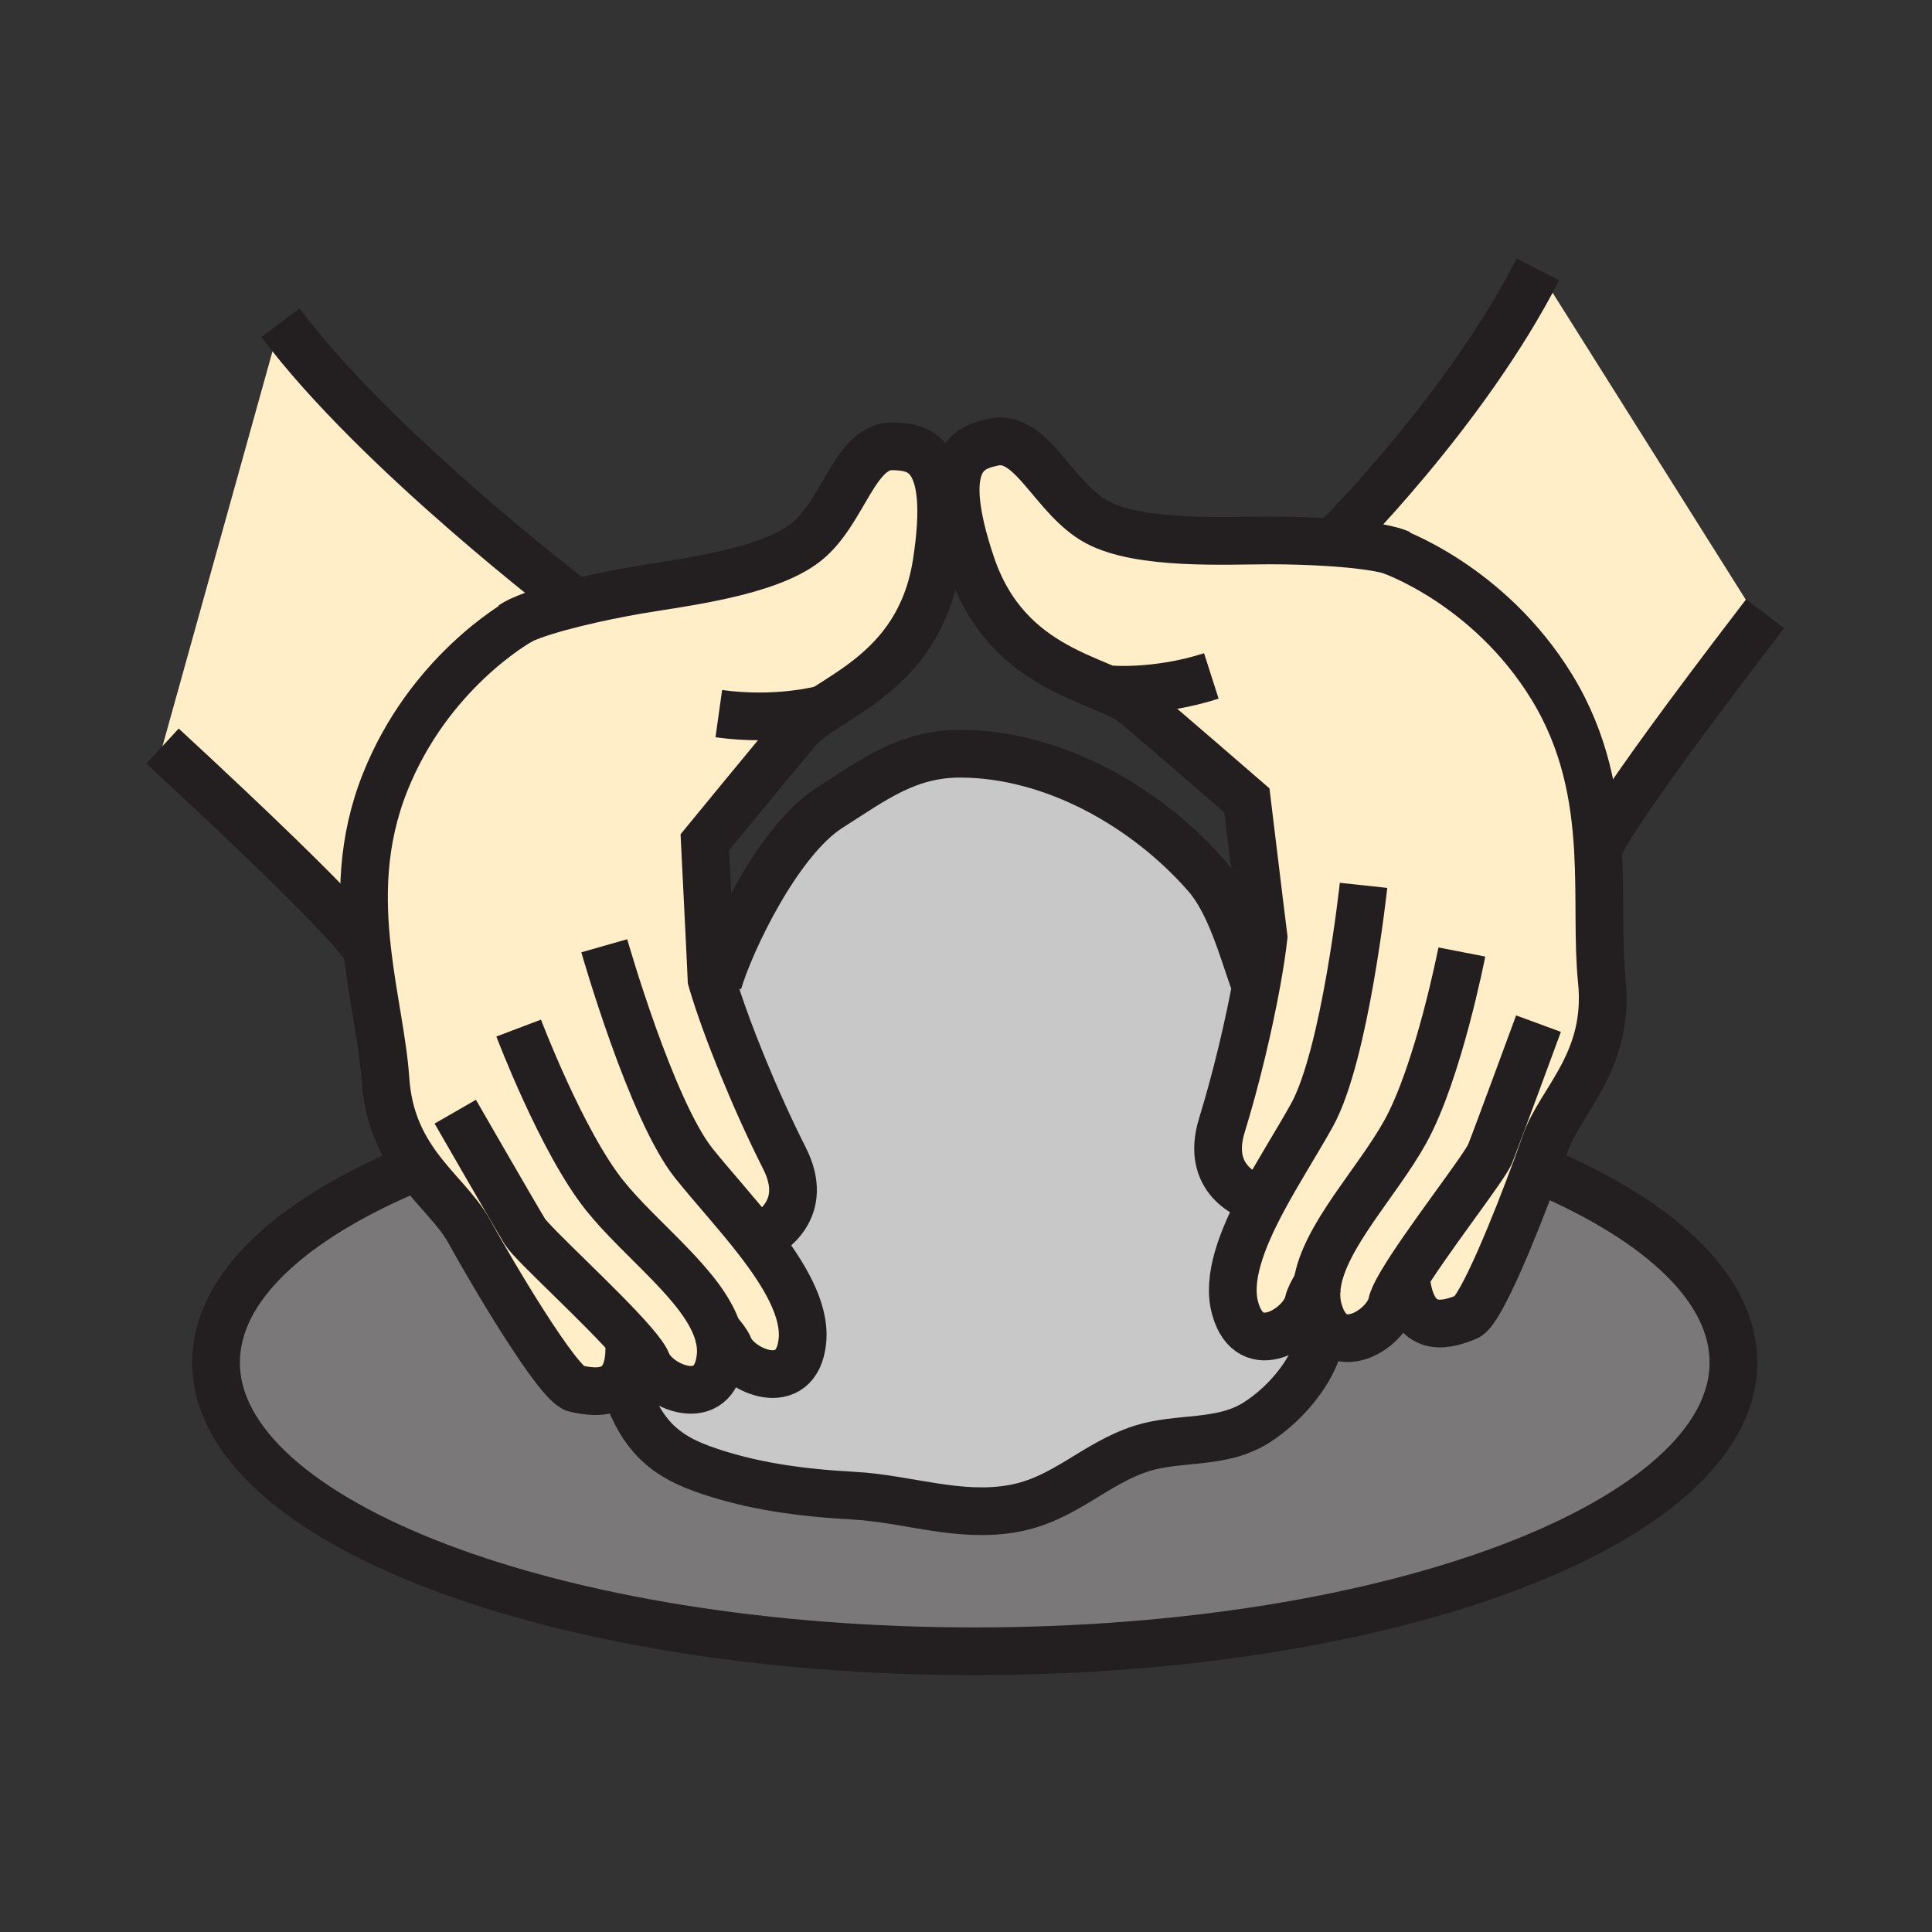
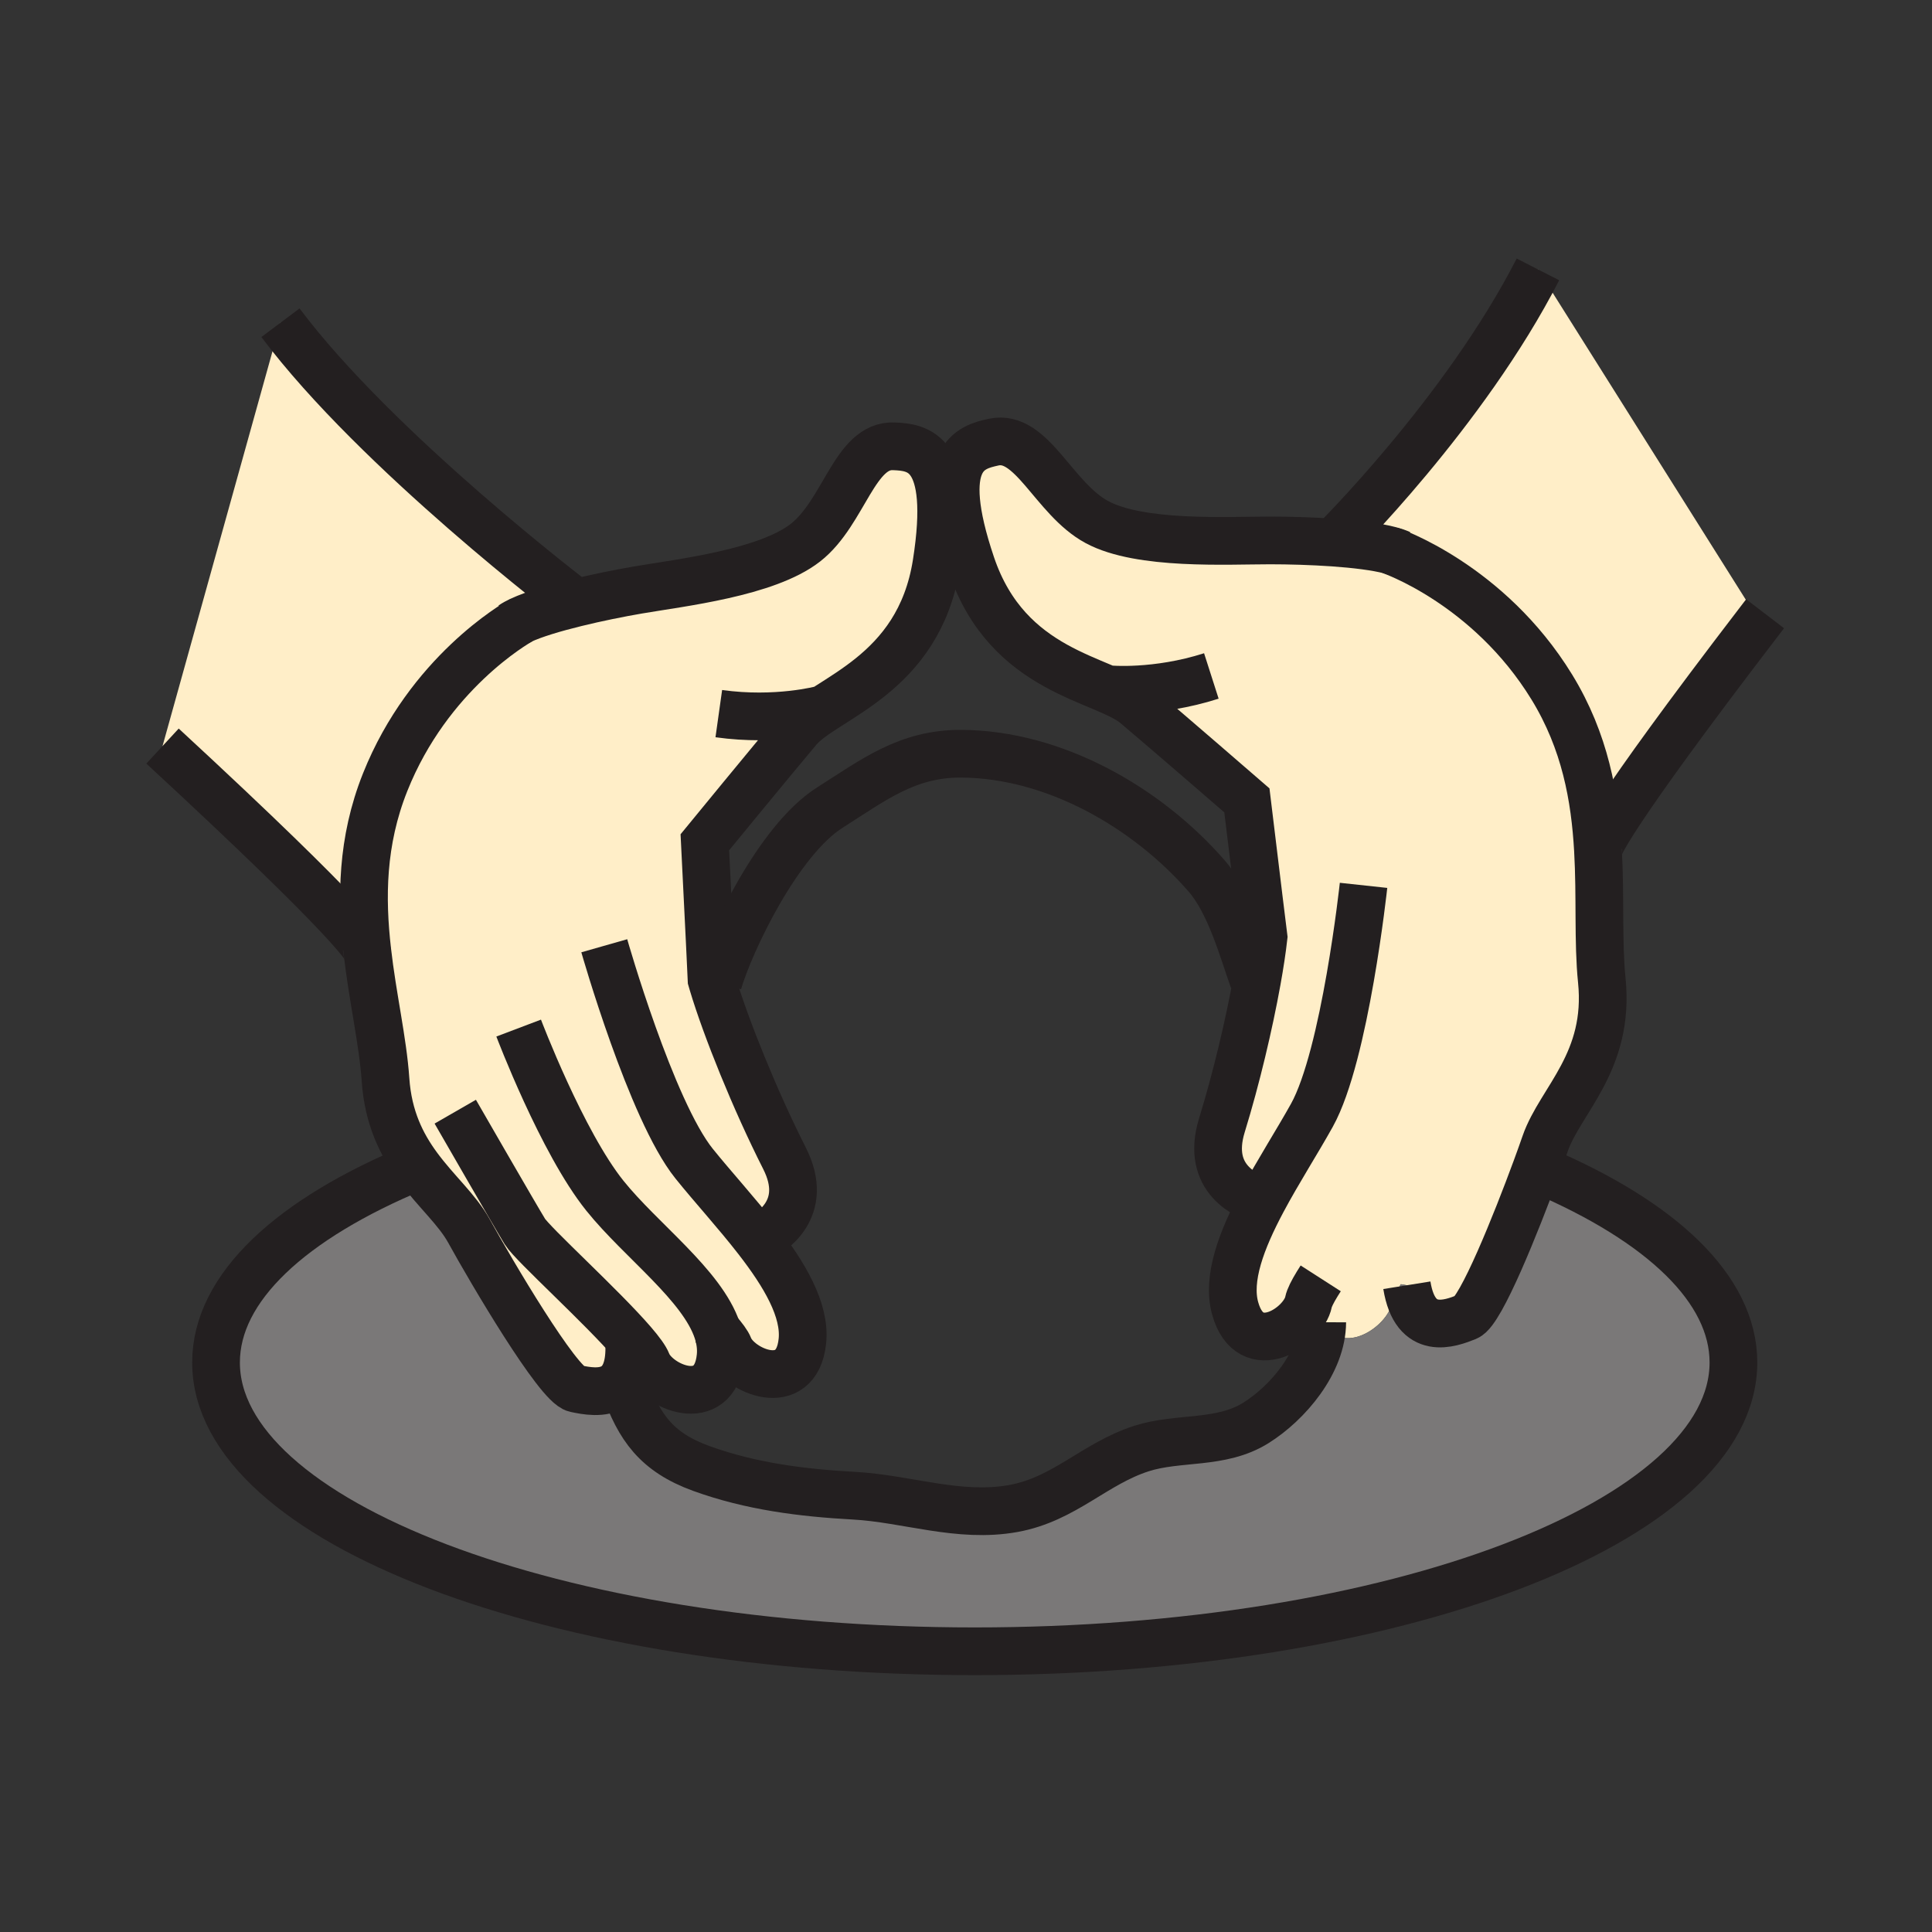
<svg xmlns="http://www.w3.org/2000/svg" width="850.394" height="850.394" viewBox="0 0 850.394 850.394" overflow="visible">
  <rect x="0" y="0" width="850.394" height="850.394" fill="#333333" stroke="none" />
  <path d="M229.32 273l.02.04c-2.37 1.33-40.67 23.27-59.81 71.26-10.44 26.15-10.5 51.14-7.87 74.2l-.18.02c0-.91-3.23-9.98-89.94-90.13l51.91-186.34c42.49 56.7 129.97 123.1 129.97 123.1l.05.21c-9.52 2.33-18.41 4.97-24.15 7.64z" fill="#ffeec8" class="aac-skin-fill" />
  <path d="M333.35 545.62c11.86 15.29 21.26 30.97 19.83 44.7-2.53 24.25-28.27 13.05-32.3 2.58-.65-1.681-2.48-4.16-5.12-7.17 1.26 3.819 1.8 7.659 1.4 11.529-2.53 24.25-28.27 13.03-32.3 2.57-.76-1.96-2.97-4.98-6.11-8.64l-1.76 1.8c.1 9.569-2.64 14.62-6.43 17.13-5.32 3.53-12.72 2.04-17.24 1.08-7.72-1.65-37.15-51.66-46.88-69.34-5.17-9.391-14.52-17.44-22.52-28.311-7.06-9.6-13.07-21.42-14.23-38.3-1.17-17.02-5.68-36.12-8.03-56.75-2.63-23.06-2.57-48.05 7.87-74.2 19.14-47.99 57.44-69.93 59.81-71.26l-.02-.04c5.74-2.67 14.63-5.31 24.15-7.64 9.27-2.28 19.14-4.26 27.29-5.66 18.79-3.22 56.75-7.51 73.8-20.86 17.06-13.35 21.61-43.15 38.86-42.39 10.42.45 26.62 1.88 18.79 51.59-7.84 49.72-49.15 59.05-60.89 72.97-11.75 13.93-41.07 49.72-41.07 49.72 1.87 36.89 2.95 60.51 2.95 60.51.17.6.35 1.21.54 1.83 5.8 19.35 18.47 50.88 31.56 76.75 11.34 22.392-6.05 32.972-11.95 35.802zM499.94 310.25c-13.931-11.74-56.23-13.94-72.36-61.61s-.41-51.82 9.77-54.03c16.881-3.67 26.41 24.93 45.48 35.2s57.21 8.07 76.27 8.07c8.28 0 18.341.28 27.87.94 9.7.69 18.84 1.79 24.95 3.42l-.01.04s43.27 14.67 71.14 60.14c14.69 23.97 18.99 48.55 20.311 71.7 1.18 20.77-.04 40.39 1.689 57.38 3.67 35.94-18.33 52.81-24.93 71.88-1.03 2.98-2.4 6.82-4.01 11.19-8.69 23.59-24.28 62.609-30.46 65.08-7.341 2.939-22.74 8.81-26.4-13.931l-2.65-.46c-2.14 3.67-3.58 6.641-3.96 8.53-2.02 10.08-21.87 23.84-30.27 8.05-.771-1.45-1.44-3.149-2-5.12-1.05-3.75-1.17-7.63-.561-11.609-2.09 3.42-3.479 6.18-3.84 7.949-2.2 11-25.67 26.4-32.27 2.931-3.74-13.29 2.87-30.34 11.97-47.431-6.32-1.79-25.21-9.279-17.84-33.25 6.38-20.699 11.979-44.479 15.42-63.54 1.31-7.27 2.31-13.859 2.92-19.33 0 0-2.93-23.48-7.34-60.15.001.001-34.949-30.309-48.889-42.039z" fill="#ffeec8" class="aac-skin-fill" />
  <path d="M774.4 273.45c-67.431 88.02-70.851 99.28-70.851 100.66l-.189.01c-1.32-23.15-5.62-47.73-20.311-71.7-27.87-45.47-71.14-60.14-71.14-60.14l.01-.04c-6.11-1.63-15.25-2.73-24.95-3.42l.011-.21s57.689-56.96 89.96-120.03l97.46 154.87z" fill="#ffeec8" class="aac-skin-fill" />
-   <path d="M320.88 592.9c4.03 10.47 29.77 21.67 32.3-2.58 1.43-13.73-7.97-29.41-19.83-44.7 5.9-2.83 23.29-13.41 11.95-35.8-13.09-25.87-25.76-57.4-31.56-76.75l2.36-.59c5.24-17.831 26.4-62.581 49.14-76.99 19.22-12.18 34.06-23.83 57.78-23.73 40.87.17 81.73 23.53 108.08 53.78 10.29 11.82 15.811 32.22 20.67 45.96l1.48.27c-3.44 19.061-9.04 42.841-15.42 63.54-7.37 23.971 11.52 31.46 17.84 33.25-9.1 17.091-15.71 34.141-11.97 47.431 6.6 23.47 30.069 8.069 32.27-2.931.36-1.77 1.75-4.529 3.84-7.949-.609 3.979-.489 7.859.561 11.609.56 1.971 1.229 3.67 2 5.12L582 582c-.06 17.85-15.31 35.62-29.18 44.3-15.4 9.65-34.021 6.061-50.301 11.271-20.77 6.649-33.93 22.319-56.449 26.41-23.97 4.34-46.74-4.341-70.16-5.631-22.78-1.239-45.4-4.08-67.2-11.979-19.94-7.23-27.38-18.34-33.68-35.91l-4.47-.34c3.79-2.51 6.53-7.561 6.43-17.13l1.76-1.8c3.14 3.659 5.35 6.68 6.11 8.64 4.03 10.46 29.77 21.68 32.3-2.57.4-3.87-.14-7.71-1.4-11.529 2.64 3.008 4.47 5.488 5.12 7.168z" fill="#c8c8c8" />
  <path d="M183.92 513.55c8 10.87 17.35 18.92 22.52 28.311 9.73 17.68 39.16 67.689 46.88 69.34 4.52.96 11.92 2.45 17.24-1.08l4.47.34c6.3 17.57 13.74 28.68 33.68 35.91 21.8 7.899 44.42 10.74 67.2 11.979 23.42 1.29 46.19 9.971 70.16 5.631 22.52-4.091 35.68-19.761 56.449-26.41 16.28-5.21 34.9-1.62 50.301-11.271 13.87-8.68 29.12-26.45 29.18-44.3l.37-.16c8.399 15.79 28.25 2.03 30.27-8.05.38-1.89 1.82-4.86 3.96-8.53l2.65.46c3.66 22.74 19.06 16.87 26.4 13.931 6.18-2.471 21.77-41.49 30.46-65.08l2.56.689c52.45 22.45 84.32 52.03 84.32 84.45 0 70.2-149.51 127.12-333.94 127.12-184.44 0-333.96-56.92-333.96-127.12 0-33.1 33.24-63.25 87.69-85.87l1.14-.29z" fill="#7a7878" />
  <g fill="none" stroke="#231f20" stroke-width="21">
    <path d="M611.91 242.28s43.27 14.67 71.14 60.14c14.69 23.97 18.99 48.55 20.311 71.7 1.18 20.77-.04 40.39 1.689 57.38 3.67 35.94-18.33 52.81-24.93 71.88-1.03 2.98-2.4 6.82-4.01 11.19-8.69 23.59-24.28 62.609-30.46 65.08-7.341 2.939-22.74 8.81-26.4-13.931" />
-     <path d="M677.19 450.57s-18.341 49.87-21.271 57.21c-2.43 6.08-29.01 39.81-39.32 57.479-2.14 3.67-3.58 6.641-3.96 8.53-2.02 10.08-21.87 23.84-30.27 8.05-.771-1.45-1.44-3.149-2-5.12-1.05-3.75-1.17-7.63-.561-11.609 3.181-20.94 26.381-44.681 38.7-66.87 14.67-26.4 24.94-79.2 24.94-79.2" />
    <path d="M581.33 562.69c-.54.84-1.05 1.64-1.521 2.42-2.09 3.42-3.479 6.18-3.84 7.949-2.2 11-25.67 26.4-32.27 2.931-3.74-13.29 2.87-30.34 11.97-47.431 6.98-13.09 15.41-26.199 21.771-37.649 14.67-26.4 22.739-101.21 22.739-101.21" />
    <path d="M557.64 529.05s-.75-.13-1.97-.49c-6.32-1.79-25.21-9.279-17.84-33.25 6.38-20.699 11.979-44.479 15.42-63.54 1.31-7.27 2.31-13.859 2.92-19.33 0 0-2.93-23.48-7.34-60.15 0 0-34.95-30.31-48.89-42.04-13.931-11.74-56.23-13.94-72.36-61.61s-.41-51.82 9.77-54.03c16.881-3.67 26.41 24.93 45.48 35.2s57.21 8.07 76.27 8.07c8.28 0 18.341.28 27.87.94 9.7.69 18.84 1.79 24.95 3.42 1.72.46 3.2.96 4.39 1.51M586.98 238.61s57.689-56.96 89.96-120.03M703.59 374.3s-.04-.03-.04-.19c0-1.38 3.42-12.64 70.851-100.66.83-1.09 1.68-2.19 2.529-3.3M488.21 303.4s20.54 1.96 44.98-5.87M229.46 272.98l-.12.06c-2.37 1.33-40.67 23.27-59.81 71.26-10.44 26.15-10.5 51.14-7.87 74.2 2.35 20.63 6.86 39.73 8.03 56.75 1.16 16.88 7.17 28.7 14.23 38.3 8 10.87 17.35 18.92 22.52 28.311 9.73 17.68 39.16 67.689 46.88 69.34 4.52.96 11.92 2.45 17.24-1.08 3.79-2.51 6.53-7.561 6.43-17.13" />
    <path d="M200.39 489.32s26.51 46.05 30.65 52.779c3.36 5.471 34.13 33.25 47.71 49.091 3.14 3.659 5.35 6.68 6.11 8.64 4.03 10.46 29.77 21.68 32.3-2.57.4-3.87-.14-7.71-1.4-11.529-6.68-20.11-33.57-39.591-49.47-59.37-18.93-23.53-37.99-73.841-37.99-73.841" />
    <path d="M313.83 583.59c.68.74 1.32 1.45 1.93 2.141 2.64 3.01 4.47 5.489 5.12 7.17 4.03 10.47 29.77 21.67 32.3-2.58 1.43-13.73-7.97-29.41-19.83-44.7-9.09-11.73-19.62-23.22-27.83-33.43-18.92-23.54-39.54-95.9-39.54-95.9" />
    <path d="M331.5 546.42s.71-.26 1.85-.8c5.9-2.83 23.29-13.41 11.95-35.8-13.09-25.87-25.76-57.4-31.56-76.75-.19-.62-.37-1.23-.54-1.83 0 0-1.08-23.62-2.95-60.51 0 0 29.32-35.79 41.07-49.72 11.74-13.92 53.05-23.25 60.89-72.97 7.83-49.71-8.37-51.14-18.79-51.59-17.25-.76-21.8 29.04-38.86 42.39-17.05 13.35-55.01 17.64-73.8 20.86-8.15 1.4-18.02 3.38-27.29 5.66-9.52 2.33-18.41 4.97-24.15 7.64-1.57.72-2.9 1.45-3.95 2.17M253.42 265.15s-87.48-66.4-129.97-123.1M161.46 418.61s.02-.02.02-.09c0-.91-3.23-9.98-89.94-90.13M361.72 312.28s-19.91 5.4-45.33 1.83" />
    <path d="M316.1 432.48c5.24-17.831 26.4-62.581 49.14-76.99 19.22-12.18 34.06-23.83 57.78-23.73 40.87.17 81.73 23.53 108.08 53.78 10.29 11.82 15.811 32.22 20.67 45.96M275.03 610.46c6.3 17.57 13.74 28.68 33.68 35.91 21.8 7.899 44.42 10.74 67.2 11.979 23.42 1.29 46.19 9.971 70.16 5.631 22.52-4.091 35.68-19.761 56.449-26.41 16.28-5.21 34.9-1.62 50.301-11.271 13.87-8.68 29.12-26.45 29.18-44.3" />
    <path d="M678.67 515.26c52.45 22.45 84.32 52.03 84.32 84.45 0 70.2-149.51 127.12-333.94 127.12-184.44 0-333.96-56.92-333.96-127.12 0-33.1 33.24-63.25 87.69-85.87" />
  </g>
  <path fill="none" d="M0 0h850.394v850.394H0z" />
</svg>